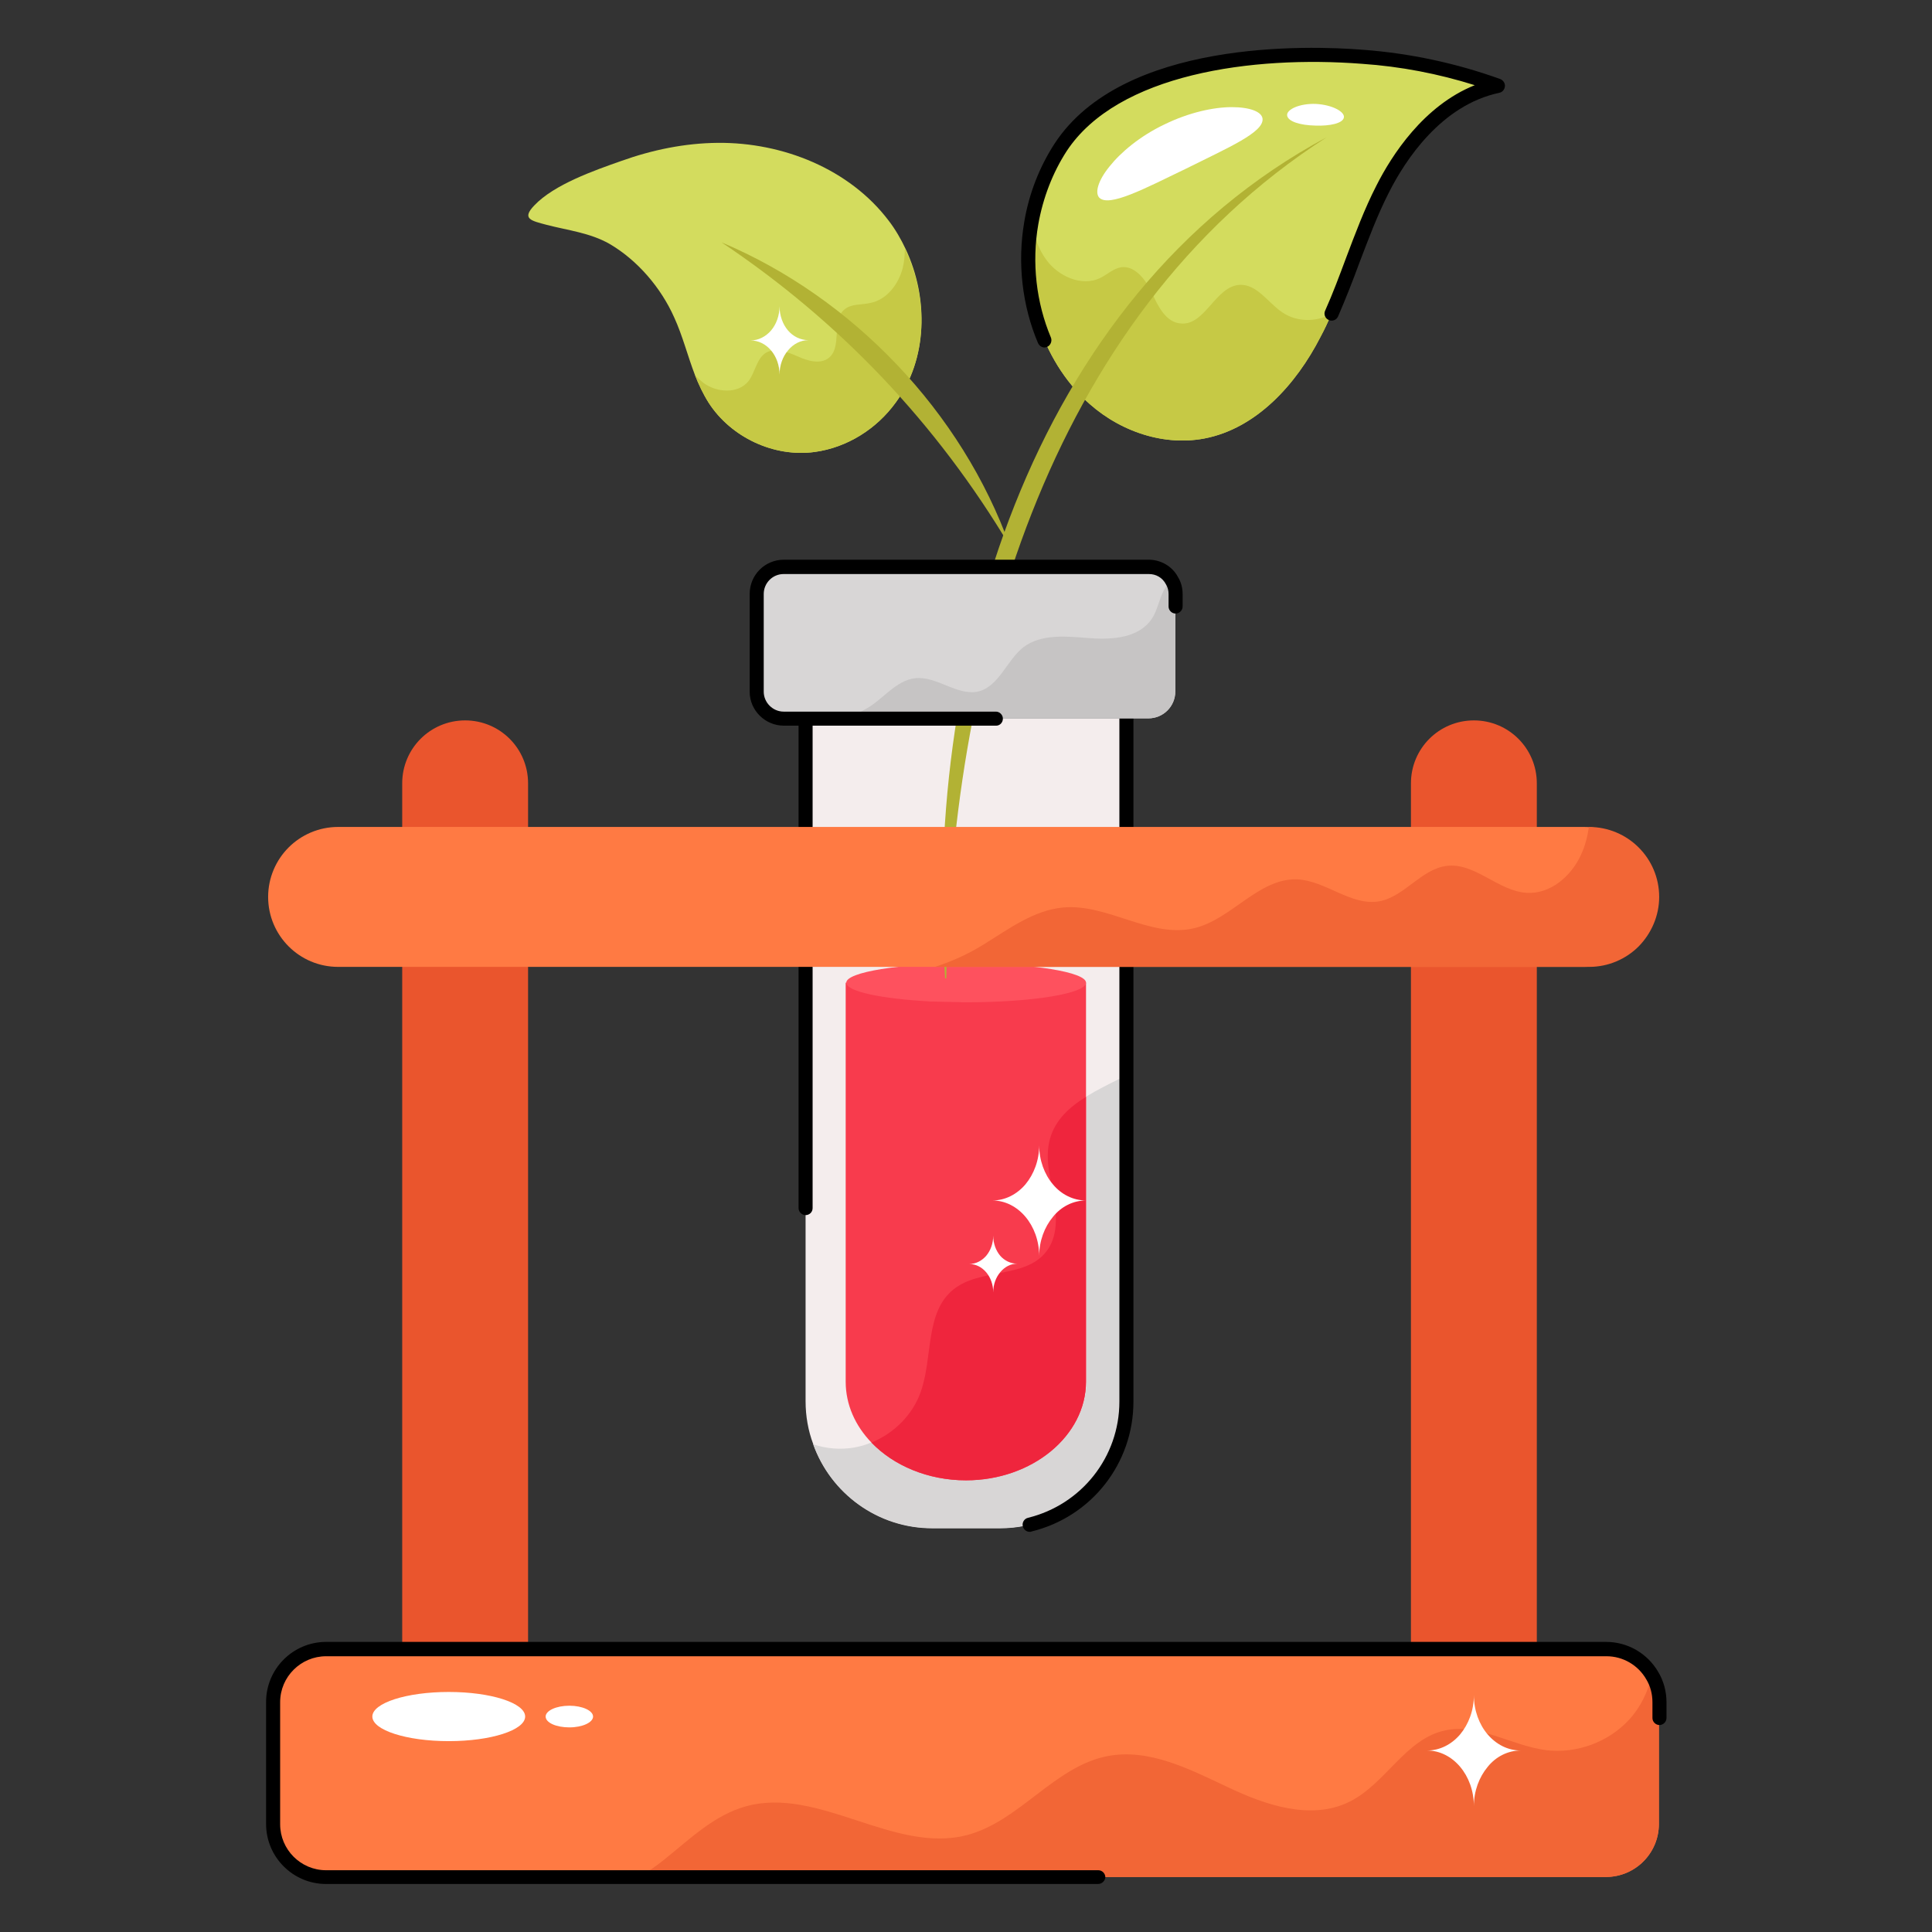
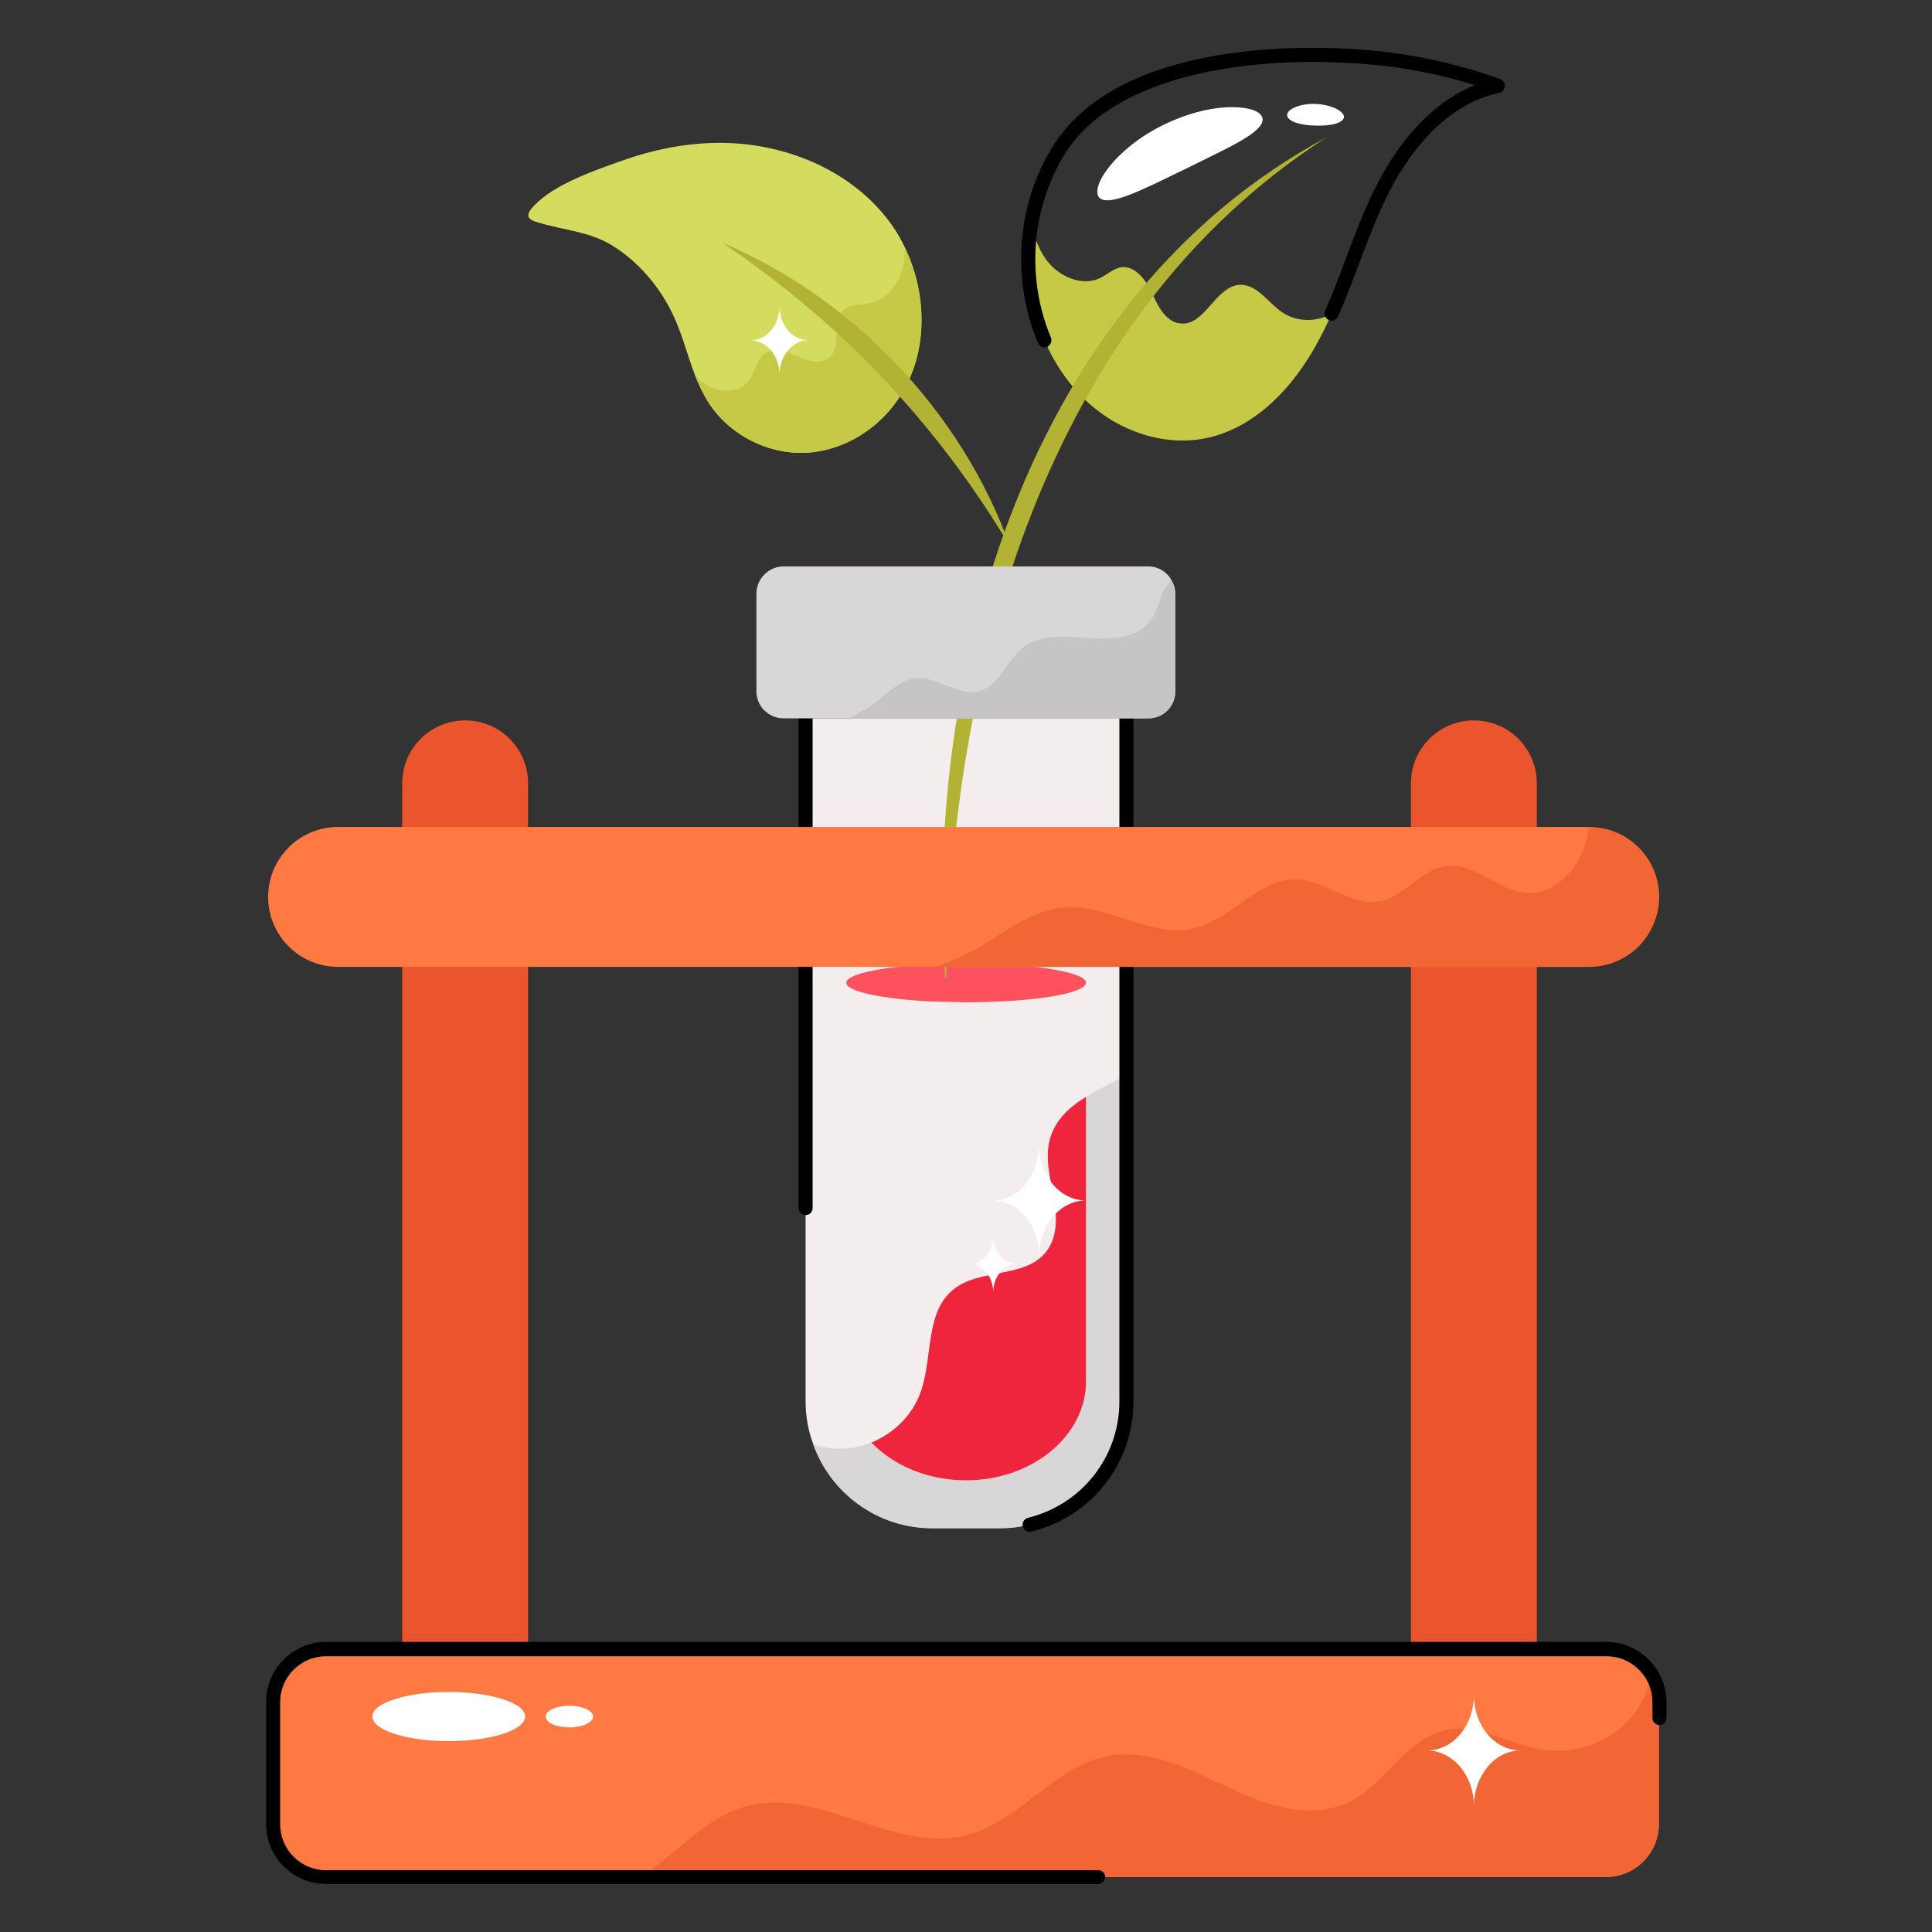
<svg xmlns="http://www.w3.org/2000/svg" id="Layer_1" viewBox="0 0 66 66">
  <rect x="0" y="0" width="66" height="66" fill="#333333" stroke="none" />
  <g>
    <g>
      <path d="m18.04 56.33h-4.3v-29.57c0-1.19.96-2.15 2.15-2.15 1.19 0 2.15.96 2.15 2.15z" fill="#ea552d" />
    </g>
    <g>
      <path d="m52.5 56.33h-4.3v-29.57c0-1.19.96-2.15 2.15-2.15 1.19 0 2.15.96 2.15 2.15z" fill="#ea552d" />
    </g>
    <g>
      <path d="m38.48 24.54v23.34c0 2.38-1.94 4.32-4.32 4.32h-2.31c-1.87 0-3.47-1.19-4.07-2.87-.17-.45-.26-.95-.26-1.46v-23.33z" fill="#f4eded" />
    </g>
    <g>
      <path d="m38.48 36.74v11.15c0 2.38-1.94 4.32-4.32 4.32h-2.31c-1.87 0-3.47-1.19-4.07-2.87.45.15.93.19 1.4.11.21-.04.4-.09.6-.18.75.78 1.91 1.29 3.23 1.29 2.26 0 4.1-1.52 4.1-3.37v-9.73c.37-.23.78-.43 1.16-.62.06-.02.14-.06.21-.1z" fill="#d8d6d6" />
    </g>
    <g>
      <path d="m27.52 41.51c-.13 0-.24-.11-.24-.24v-16.73c0-.13.11-.24.24-.24s.24.11.24.24v16.73c0 .14-.11.24-.24.24z" />
    </g>
    <g>
      <path d="m35.18 52.33c-.11 0-.21-.07-.24-.19-.03-.13.05-.26.18-.29 1.83-.45 3.12-2.08 3.12-3.97v-23.34c0-.13.11-.24.24-.24s.24.11.24.24v23.34c0 2.11-1.43 3.94-3.49 4.44-.01.01-.03.01-.05.01z" />
    </g>
    <g>
-       <path d="m37.1 33.57v13.63c0 1.85-1.84 3.37-4.1 3.37-1.31 0-2.48-.51-3.23-1.29-.55-.57-.88-1.29-.88-2.08v-13.63z" fill="#f83b4d" />
-     </g>
+       </g>
    <g>
      <path d="m37.1 37.47v9.73c0 1.85-1.84 3.37-4.1 3.37-1.31 0-2.48-.51-3.23-1.29.78-.32 1.42-.96 1.69-1.75.41-1.18.14-2.7 1.11-3.48.9-.73 2.44-.37 3.16-1.28.42-.52.38-1.26.26-1.91s-.3-1.32-.12-1.96.66-1.08 1.23-1.43z" fill="#ef253d" />
    </g>
    <g>
      <path d="m37.1 33.57c0 .37-1.83.67-4.1.67-.1 0-.19 0-.29-.01-.33 0-.65-.01-.95-.02-1.65-.09-2.85-.34-2.85-.64 0-.36 1.83-.66 4.1-.66 2.26 0 4.09.3 4.09.66z" fill="#fe515e" />
    </g>
    <g>
-       <path d="m51.17 2.93c-1.79.38-3.11 1.91-3.94 3.53-.69 1.37-1.12 2.85-1.74 4.26-.12.27-.24.53-.38.79-.83 1.62-2.19 3.13-3.97 3.47-1.48.28-3.05-.31-4.12-1.37-1.56-1.54-2.16-3.86-1.79-5.99.16-.92.49-1.8 1-2.59 1.95-2.97 7.07-3.34 10.31-3.09 1.58.12 3.14.45 4.63.99z" fill="#d3dc5e" />
-     </g>
+       </g>
    <g>
      <path d="m45.49 10.72c-.12.27-.24.53-.38.79-.83 1.62-2.19 3.13-3.97 3.47-1.48.28-3.05-.31-4.12-1.37-1.56-1.54-2.16-3.86-1.79-5.99.1.45.24.88.51 1.25.41.57 1.21.93 1.84.63.24-.12.45-.32.71-.37.49-.07.86.44 1.07.89.2.45.48 1 .98 1.03.83.08 1.18-1.28 2.02-1.32.58-.02.95.6 1.43.93.5.35 1.18.35 1.7.06z" fill="#c6c945" />
    </g>
    <g>
      <path d="m35.68 11.87c-.09 0-.18-.06-.22-.15-.54-1.27-.71-2.74-.47-4.14.16-.96.52-1.88 1.04-2.68 2.33-3.55 8.65-3.35 10.53-3.2 1.61.12 3.19.46 4.69 1 .1.04.17.14.16.25s-.09.2-.19.22c-1.99.42-3.22 2.31-3.77 3.4-.4.78-.71 1.62-1.02 2.43-.22.6-.46 1.21-.72 1.81-.05.12-.2.18-.32.12-.12-.05-.18-.2-.12-.32.26-.58.49-1.2.71-1.79.31-.82.63-1.68 1.04-2.48.52-1.03 1.61-2.73 3.36-3.43-1.24-.39-2.53-.64-3.85-.73-3.74-.29-8.35.34-10.09 2.98-.48.74-.81 1.6-.97 2.5-.23 1.31-.07 2.68.43 3.87.05.12-.01.27-.13.32-.03.01-.06.02-.09.02z" />
    </g>
    <g>
      <path d="m30.6 13.75c-.65.9-1.66 1.54-2.77 1.69-1.39.19-2.86-.5-3.62-1.68-.19-.3-.34-.62-.47-.95-.25-.65-.42-1.34-.71-1.97-.45-1.01-1.25-1.95-2.21-2.51-.67-.38-1.42-.46-2.15-.65-.52-.14-.86-.2-.42-.66.68-.72 2.06-1.2 2.97-1.52 1.06-.38 2.17-.61 3.3-.62 2.22-.02 4.5.89 5.84 2.66.23.3.42.63.58.97.79 1.68.75 3.76-.34 5.24z" fill="#d3dc5e" />
    </g>
    <g>
      <path d="m30.6 13.75c-.65.9-1.66 1.54-2.77 1.69-1.39.19-2.86-.5-3.62-1.68-.19-.3-.34-.62-.47-.95.09.1.19.19.29.27.46.34 1.19.38 1.54-.06.23-.3.27-.75.58-.96.32-.2.74-.04 1.09.11.35.16.79.29 1.08.05.46-.38.07-1.28.53-1.65.24-.2.58-.15.88-.22.57-.11.97-.65 1.11-1.2.05-.21.07-.43.07-.65.82 1.69.78 3.77-.31 5.25z" fill="#c6c945" />
    </g>
    <g>
      <path d="m32.32 33.88c-.88-10.91 2.8-23.72 13-29.19-9.64 6.19-12.89 18.32-13 29.19z" fill="#b2b234" />
    </g>
    <g>
      <path d="m24.65 8.28c4.49 1.89 8.21 5.8 9.85 10.38-2.5-4.19-5.8-7.67-9.85-10.38z" fill="#b2b234" />
    </g>
    <g>
      <path d="m40.15 20.28v3.34c0 .51-.41.92-.92.92h-12.46c-.51 0-.93-.41-.93-.92v-3.34c0-.51.42-.93.93-.93h12.46c.34 0 .64.19.79.47.08.14.13.3.13.46z" fill="#d8d6d6" />
    </g>
    <g>
      <path d="m40.15 20.28v3.34c0 .51-.41.92-.92.92h-10.22c.19-.11.4-.23.6-.34.54-.3.99-.95 1.64-1.03.75-.09 1.45.62 2.18.45.7-.18.96-1.06 1.53-1.51.62-.47 1.49-.37 2.27-.31s1.7-.01 2.13-.68c.16-.25.22-.55.34-.83.07-.17.18-.34.32-.46.08.13.13.29.13.45z" fill="#c6c4c4" />
    </g>
    <g>
-       <path d="m34.03 24.79h-7.25c-.64 0-1.17-.52-1.17-1.16v-3.34c0-.65.52-1.17 1.17-1.17h12.46c.42 0 .81.23 1 .59.1.16.16.36.16.58v.43c0 .13-.11.24-.24.24s-.24-.11-.24-.24v-.43c0-.12-.03-.23-.09-.33-.12-.23-.34-.35-.58-.35h-12.48c-.38 0-.68.31-.68.68v3.34c0 .37.31.68.68.68h7.25c.13 0 .24.11.24.24s-.1.24-.23.24z" />
-     </g>
+       </g>
    <g>
      <path d="m56.51 30.64c0 .65-.27 1.25-.7 1.69-.43.43-1.03.7-1.69.7h-42.57c-1.32 0-2.39-1.07-2.39-2.39 0-.66.27-1.26.7-1.69s1.03-.7 1.69-.7h42.57c1.32 0 2.39 1.07 2.39 2.39z" fill="#ff7a43" />
    </g>
    <g>
      <path d="m56.68 30.64c0 .65-.27 1.25-.7 1.69-.43.43-1.03.7-1.69.7h-22.35c.59-.19 1.16-.45 1.67-.77.86-.53 1.71-1.17 2.72-1.26 1.52-.13 2.98 1.06 4.46.71 1.28-.3 2.21-1.72 3.53-1.67.98.05 1.84.92 2.8.75.86-.16 1.43-1.1 2.3-1.21.97-.12 1.77.87 2.74.92.8.05 1.52-.57 1.85-1.3.14-.3.22-.62.27-.95 1.33 0 2.4 1.07 2.4 2.39z" fill="#f26636" />
    </g>
    <g>
      <path d="m56.67 58.14v4.17c0 1-.81 1.81-1.81 1.81h-43.72c-1.01 0-1.81-.81-1.81-1.81v-4.17c0-1 .8-1.81 1.81-1.81h43.73c.67 0 1.26.37 1.57.91.15.26.23.57.23.9z" fill="#ff7a43" />
    </g>
    <g>
      <path d="m56.67 58.14v4.17c0 1-.81 1.81-1.81 1.81h-33.02c.3-.18.6-.39.86-.6.87-.7 1.7-1.51 2.77-1.81 2.49-.7 5.06 1.63 7.56.98 1.8-.47 2.99-2.35 4.81-2.7 1.42-.27 2.8.45 4.1 1.06 1.3.62 2.84 1.14 4.14.51 1.24-.6 1.92-2.14 3.26-2.44 1.16-.27 2.3.52 3.49.67 1.03.12 2.11-.27 2.82-1.04.39-.42.65-.96.78-1.52.16.27.24.58.24.91z" fill="#f26636" />
    </g>
    <g>
      <path d="m37.51 64.36h-26.37c-1.13 0-2.05-.92-2.05-2.05v-4.17c0-1.13.92-2.05 2.05-2.05h43.73c.73 0 1.41.39 1.78 1.03.18.3.28.66.28 1.03v.54c0 .13-.11.24-.24.24s-.24-.11-.24-.24v-.54c0-.28-.07-.55-.21-.78-.28-.49-.8-.79-1.36-.79h-43.74c-.86 0-1.57.7-1.57 1.57v4.17c0 .86.7 1.57 1.57 1.57h26.38c.13 0 .24.11.24.24-.01.12-.11.23-.25.23z" />
    </g>
    <g>
      <path d="m33.02 33.8c.02.11-.03.23-.11.3-.06.06-.12.1-.2.12-.33 0-.65-.01-.95-.02l-.09-.16c-.05-.06-.05-.16-.01-.23.05-.07.13-.11.21-.1.05.01.1.03.15.05.05.01.11.02.15-.02.05-.04.05-.12.05-.18.01-.06.04-.14.1-.14.08-.01.1.12.17.16.09.06.21-.01.32-.01.09.02.19.12.21.23z" fill="#fe515e" />
    </g>
    <g>
      <path d="m37.1 41.01c-.44 0-.85.21-1.13.56-.29.35-.47.82-.47 1.34 0-1.05-.72-1.9-1.6-1.9.44 0 .84-.21 1.13-.55.29-.35.47-.82.47-1.34 0 .52.18 1 .47 1.34.28.34.69.55 1.13.55z" fill="#fff" />
    </g>
    <g>
      <path d="m51.95 59.8c-.44 0-.85.21-1.13.56-.29.35-.47.82-.47 1.34 0-1.05-.72-1.9-1.6-1.9.44 0 .84-.21 1.13-.55.29-.35.47-.82.47-1.34 0 .52.18 1 .47 1.34s.69.55 1.13.55z" fill="#fff" />
    </g>
    <g>
      <path d="m27.62 11.62c-.27 0-.52.13-.7.35-.18.21-.29.51-.29.83 0-.65-.44-1.17-.99-1.17.27 0 .52-.13.7-.34s.29-.51.29-.83c0 .32.11.62.29.83.17.2.42.33.7.33z" fill="#fff" />
    </g>
    <g>
      <path d="m34.75 43.17c-.23 0-.43.11-.58.29s-.24.42-.24.69c0-.54-.37-.97-.82-.97.23 0 .43-.11.58-.28.15-.18.24-.42.24-.69 0 .27.09.51.24.69.14.16.35.27.58.27z" fill="#fff" />
    </g>
    <g>
      <g>
        <ellipse cx="15.33" cy="58.64" fill="#fff" rx="2.61" ry=".84" />
      </g>
      <g>
        <path d="m20.26 58.64c0 .2-.36.37-.81.37s-.81-.16-.81-.37c0-.2.36-.37.81-.37s.81.17.81.37z" fill="#fff" />
      </g>
    </g>
    <g>
      <g>
        <path d="m43.13 4.05c.06.47-1.19 1-2.61 1.71-1.43.69-2.64 1.33-2.97.99-.15-.17-.04-.58.35-1.06.38-.48 1.04-1.04 1.88-1.44.84-.41 1.68-.59 2.3-.59.63 0 1.02.16 1.05.39z" fill="#fff" />
      </g>
      <g>
-         <path d="m45.91 4.01c-.03.2-.47.3-.98.28-.51-.01-.94-.14-.96-.35-.02-.2.42-.41.98-.39.57.03.99.27.96.46z" fill="#fff" />
+         <path d="m45.91 4.01c-.03.2-.47.3-.98.28-.51-.01-.94-.14-.96-.35-.02-.2.42-.41.98-.39.57.03.99.27.96.46" fill="#fff" />
      </g>
    </g>
  </g>
</svg>